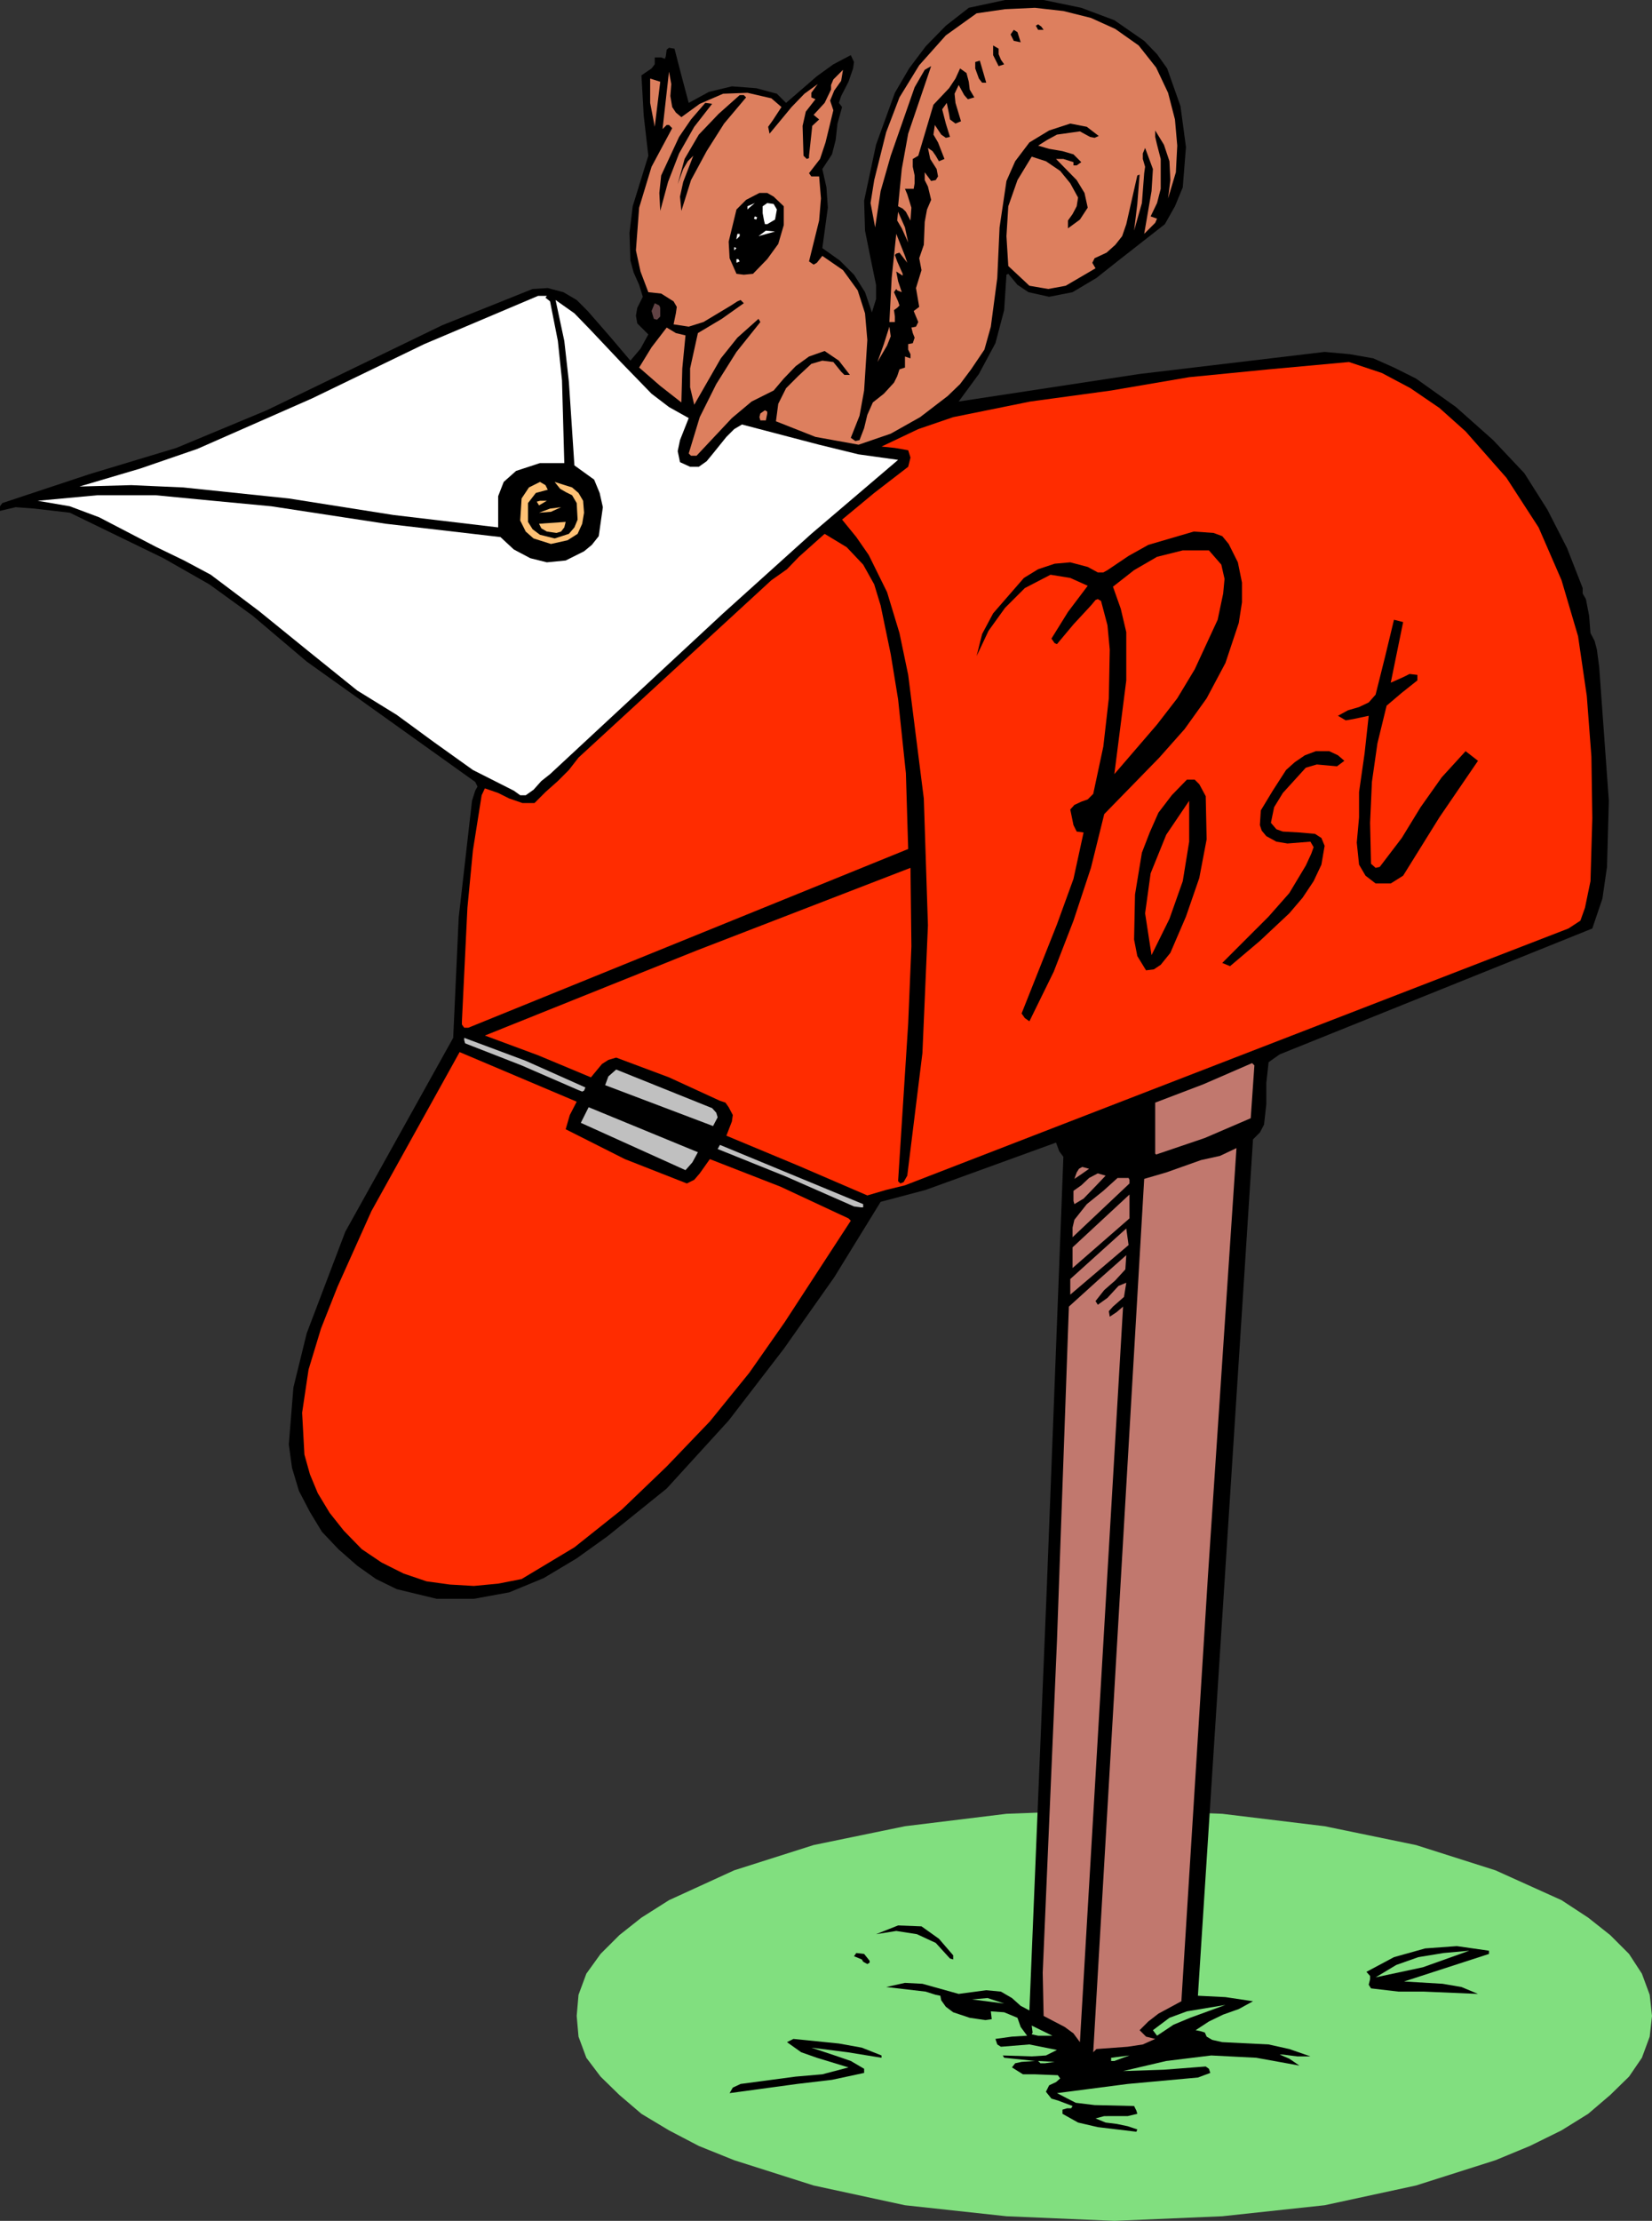
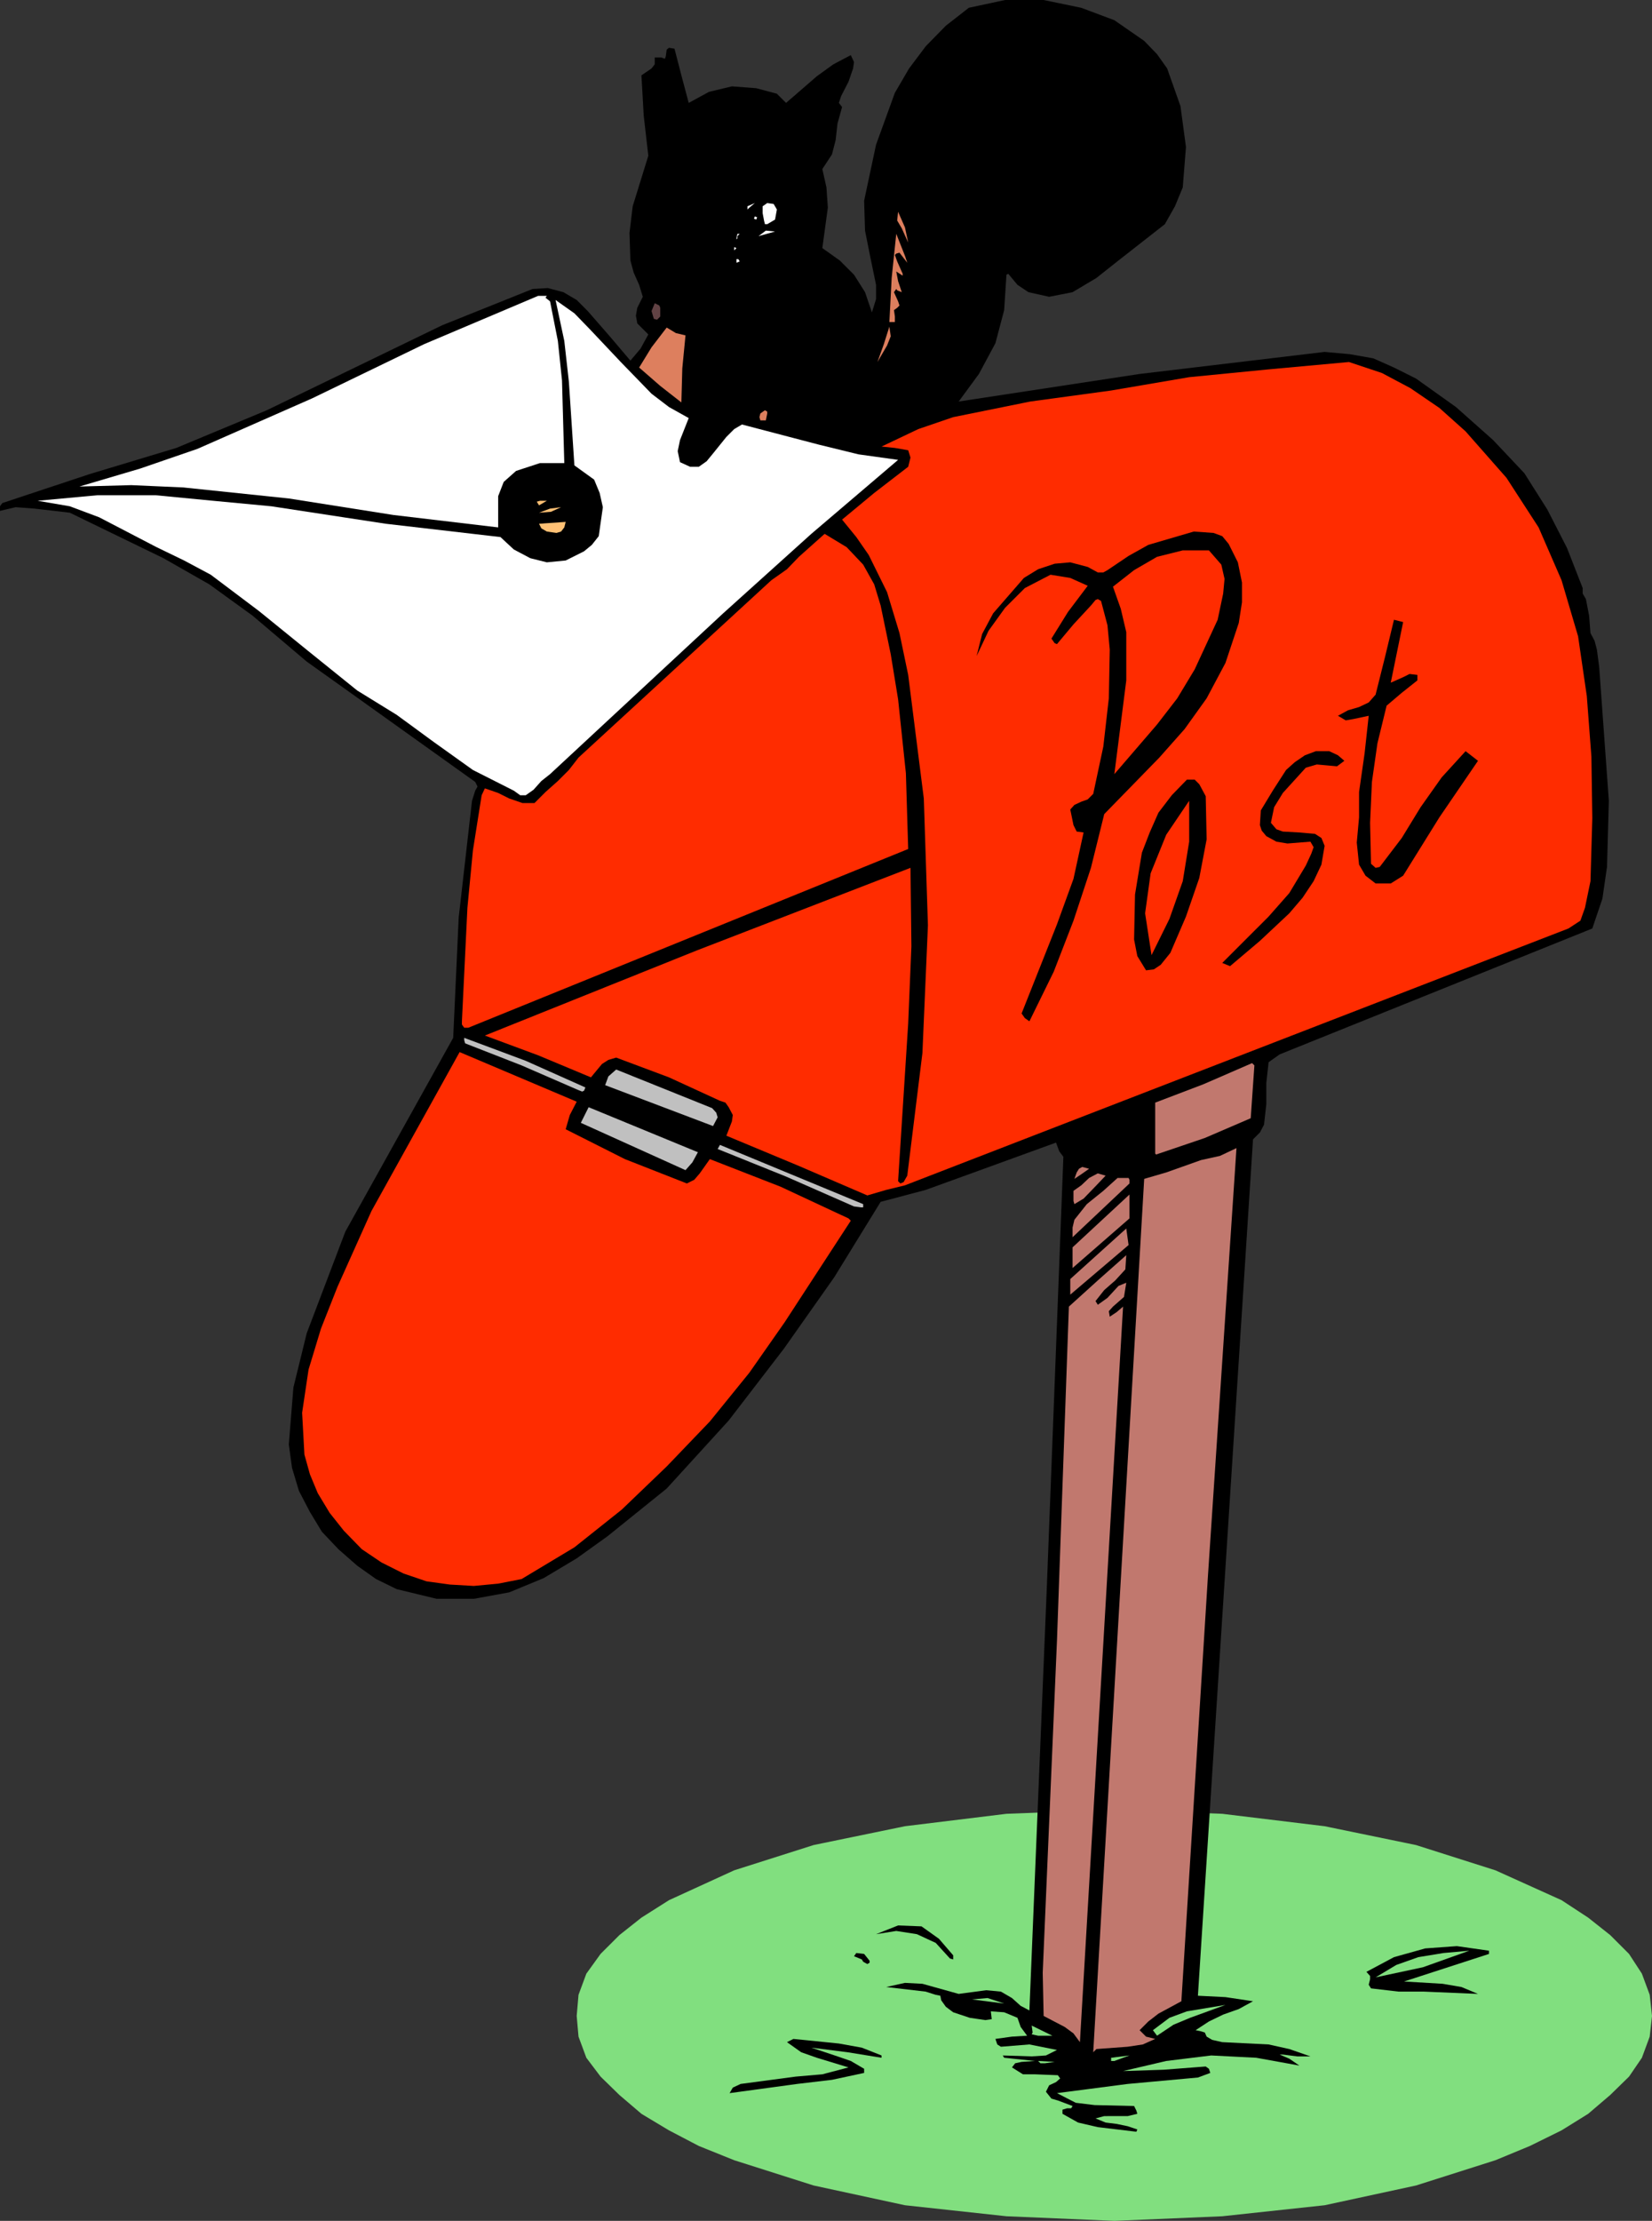
<svg xmlns="http://www.w3.org/2000/svg" width="359.801" height="483.398">
  <rect width="100%" height="100%" fill="#333333" stroke="none" />
  <path fill="#81df7f" d="m242.703 483.398 23.5-1L288.5 480l19.902-4.3 17.301-5.5 7.5-3.102 6.899-3.399 5.8-3.601 4.801-4.098 4.098-4 2.8-4.102 1.7-4.601.5-4.5-.5-4.598-1.7-4.601-2.8-4.301-4.098-4.098-4.8-3.8-5.801-3.801-14.399-6.5-17.3-5.5L288.5 397.5l-22.297-2.703-23.5-.899-23.5.899-22.101 2.703-19.899 4.098-17.3 5.5-14.2 6.5-6 3.8-4.8 3.801-4.102 4.098-3.098 4.3L126 434.2l-.398 4.598.398 4.5 1.703 4.601 3.098 4.102 4.101 4 4.801 4.098 6 3.601 6.5 3.399 7.7 3.101 17.3 5.5 19.899 4.3 22.101 2.398 23.5 1" />
  <path d="m254.203 14.898 2.899 8.2L258.3 32l-.7 8.797-1.699 4.101-2.199 3.899-10.101 7.902L238.8 60.5l-5.2 3.098-5.101 1-4.5-1L221.602 62l-2-2.402-.399.199-.5 7.703-1.902 7.2-3.598 6.698-4.402 6 39.402-6 40.297-4.8 5.5.5 5.102.902 4.5 2 4.8 2.398 8.7 6.2 8.101 7.199L332 103l5 7.898 4.3 8.399 3.403 8.703v1.2l.7 1.198.699 3.602.3 3.797.899 1.703.5 1.898.5 3.801 2.101 29.098-.402 14.402-1 6.899-2.2 6.5-68.097 27.402-2.402 1.7-.5 4.5v4.597l-.5 4.5-.899 1.703-1.5 1.5-12 186.398 6 .301 6 .899-3.101 1.699-3.399 1.203-3.101 1.5-2.899 1.898 1 .2 1 .3.399.899L264 444l2.203.5 10.098.5 4.5 1 4.601 1.598H282.5l-3.098-.399h-.699l2.098.899 2.199 1.5-9.398-1.7-9.801-.5-9.801 1.2-9.398 2.199 8.898-.297 9.102-.703.699.5.3.902-2.699 1-15.3 1.399-15.399 2 4.098 2.101 4.101.5 8.598.2.5 1 .203.699-2.101.5H240.5l-1.898.5 2.199.902 2.402.297 2.399.5 2.101.703-.203.5-8.398-1-4.301-1-3.399-1.902v-.899l1-.3h.899l.3-.5-3.199-1.2-1.402-.402-1.2-1.5.7-1.399 1.5-.699.902-.8-.5-.7-5-.199h-2.601l-2.399-1.5.7-.902 1.398-.301 2.902-.2-6.699-.699-.3-.5 6.3.2 3.098-.2 2.402-1.199-6-1.199-6.203.5-.797-.5-.402-1.203 3.601-.5 3.301-.2-1.402-1.898-.7-2-2.898-1.199-2.902-.203.199 1.703-1.398.2-3.399-.5-3.601-1.2-1.602-1.203-1-1.399-.2-1-1-.199-2.198-.699-8.602-1 4.102-.902 3.8.199 7.899 2.203 6-.8 3.199.3 2.402 1.398 1.899 1.7 1.902 1 3.797-92.2 3.602-93.601-.899-1.2L230 248.7l-19 6.899-9.398 3.402-9.801 2.598L181.703 278l-11 15.598-12 15.601-13.5 14.801-12.902 10.398-6.7 4.801-7.199 4.301-7.5 3.098-7.699 1.402h-8.101l-8.7-2.102-4.5-2.199-4.101-2.902-4.098-3.598-3.601-3.8-2.602-4.301-2.398-4.598-1.5-5-.7-5.102 1-12.398 2.899-11.8 8.402-22.102 23.5-42.2 1.2-26.199 2.898-25.402.699-2.2.5-.898-.5-1L79 152.7 66.8 144 55 134l-9.398-6.8-10-5.7-20.399-9.902-7.703-.899-4.098-.3-3.402.8v-1l.5-.699 19-6.3 18.902-5.7 19.7-8.203L77.3 80l19-9.203 19.7-7.899 3.3-.199 3.403.899 2.899 1.699L128 67.699l4.8 5.5 4.5 5.301 2.2-2.602 1.703-3.101-2.402-2.399-.301-1.699.3-1.699 1.2-2.402-.797-2.598L138 59.297l-.7-2.598-.198-6 .699-5.8 3.402-11-1-8.7-.5-8.8 2.2-1.5.699-.899v-1.5H144l.8.297.2-.5.203-1.5.5-.399 1.2.2 1.5 5.8 1.597 6L154.402 20l5-1.203 5.301.402 4.5 1.2 2 2 6.7-5.801L181.5 14l3.8-2 .7 1.5-.2 1.398-1 2.899-1.597 3.101-.5 1.5.7.899-1 3.601L182 30.5l-.797 3.098-2.101 3.199.898 4 .3 4.402L179.103 54l3.8 2.7L186 59.796l2.402 3.8 1.5 4.403.899-2.902V62l-1.2-5.8-1.199-6-.199-6.5 2.598-12.2 4.101-11.3L198 14.897l3.602-4.8 4.398-4.5 5-3.899L218.902 0h8.399l8.199 1.7 7.203 2.698 6.5 4.5L252 11.797l2.203 3.101" />
-   <path fill="#dd7f5e" d="m254.402 20.2 1.5 5.8.5 5.7-.3 5.8-1.7 5.7.5-4-.199-4.102L253.5 31.5l-1.898-3.102v1.399L252 31.5l.8 3.098v6.5l-.8 3.101-1.398 2.899 1.398.5-.398.902-2.399 2.398 1.598-9.3.3-4.801-1.699-4.598-.5 1.2v1.199l.5 1.699-.199 1.402-.5 6.5-1.703 6 .703-5.8.5-6.399-.5.2-2.402 10.597-.899 2.601-1.5 1.899L241 55l-2.598 1.2-.5 1 .7 1.198-6.5 3.801-3.801.7-4.098-.7-4.601-4.3-.399-6.5.399-6.5 2-5.7 3.101-5.101 3.098 1 3.101 2.101 2.2 2.7L234.8 43l-.301 1.898-.898 1.7-1 1.402v1.7l2.601-1.903 1.7-2.598-.7-3.199-1.703-2.8-4.5-4.602h1.602l2.199.699V36h.699l1-.703-1.7-1.7-2.398-.699-2.902-.5-2.398-.699L228 30.5l2.203-1.203 5-.7 2.2 1.2 1 .203.898-.402-2.598-2-3.601-.7-4.602 1.5L224.203 31l-3.101 4.098-1.899 4.3-1.5 10.102-.5 11-1.402 10.598-1.399 5-2.902 4.3-2.398 3.2-2.7 2.601-6 4.598L194 94.398l-7 2.399-9.398-1.7L169 91.7l.5-3.8 1.703-3.399 2.598-2.602 2.902-2.699 2.399-.699 2.398.297 1.703 2.101.7.7h1.199l-2.399-3.098-3.101-2.102-3.399 1.2-2.902 2.101-2.598 2.7L168.5 85l-4.797 2.398-4.3 3.602-7.7 8.2H150.5l-.5-.5 2.402-7.903 3.598-7.2 4.402-7 5.2-6.5-.399-.699-4.601 4.102L157 78l-5.797 10.098-.902-3.801v-4.098L152 72.5l5.203-3.102L162 66l-.7-.703-.698.3-1.399.903-6 3.598-3.203 1-3.297-.5.5-2.399.2-1.402-.7-1.2L144 63.899l-2.797-.3-1.703-4.5-1-4.598.703-9.3 2.7-8.903 4.5-8.399-.7-.699h-.5l-.902.899 1.402-12.5.5 2.699-.203 2.601.402 2.399.801 1.203 1.2 1 4-2.902 5.097-2.2 5.3-.199 5.2 1.2 2.203 1.898-1.902 2.902-1 1.399.3 1.5 4.801-5.801 2.801-2.899 2.899-2.101-1.399 1.902v1l.899.399-2.102 2.699-.7 3.101.2 6.5.703.7.5-.2v-.5l.5-4.601.2-1.899 1.5-1.398-1.2-1 2.399-2.602L181 19.5v-1l.5-1.203 2.102-2.098-.399 2.399-1.5 2.101-.902 2.2L181.5 24l-1.7 7-1.198 3.598-2.399 3.101.5.7h1.7l.398 4.8-.399 4.801-2.199 8.898 1 .7.7-.399 1.199-1.5 4.5 3.098 3.199 4.402 1.601 5 .5 5.801-.699 11-1 5.5-1.902 4.797 1 .703.902-.203 1-2.598.7-2.902 1.199-2.7L192.5 85.7l2.203-2.402.7-1.399.5-1.5 1.199-.398v-2.402L198.3 78v-.902l-.5-1v-1.2l1-.199.402-1.199-.402-1-.301-1.203 1-.2.5-1-1-2.398 1.203-.902-.703-4.098 1.203-3.902-.5-2.598 1-2.902.2-5 .5-2.7.898-2.097-.7-2.902-.699-1.399V37.5l1.399 1.898 1-.199.5-.8-.301-1.602-1.398-2.2-.5-2.398 1 .7.699 1 .699 1.199 1.203-.5L204.301 31l-1-1.703.3-2.098L205 29.297l1 .703.902-.203-.902-2.899-.797-3.101 1-1.399.5 2.399.2 1.203 1.199.898 1.199-.5-1.2-4-.199-2 .899-1.898L210 20.7l.8.898 1.403-.399-1-1.699-.203-1.703-.5-1.899-1.398-1-1 2.2-1.399 2.101-3.402 3.598L200 33.898l-1.2.7v1.699l.403 1.902v1.7L199 41.097h-1.898l.5 1.199.898 2.902-.2 2.801-1-1.902-.698-.7-1-.5.8-8.101 1.399-7.7 5-14.699-1.399.801-.699 1.2-1.5 2.601L194 33.898l-2.2 7.7-1.198 7.902-1-5.3.8-5L193 28.796l2.902-7.598 4.301-7L206 7.7l6.703-4.8 6.2-.899 6.5-.3 6.199.698 6 1.5 5.3 2.399 5.098 3.6 3.8 4.801 2.602 5.5" />
  <path d="M227.3 6.5h-1.198l-.5-.902.5-.301.699.5.5.703M222.3 9.2l-1.5-.302-.698-1.398.699-1 .8.5.7 2.2m-3.598 4.8-1.203.398L216.3 12V9.898l1.2.7v1.199L218 13l.703 1m-3.903 4h-.898l-.699-.902-.8-2.2V13.5l1-.3L214.8 18" />
-   <path fill="#dd7f5e" d="m142.602 27.598-1-5.2v-5.3l2.199.699-1.2 9.8" />
  <path d="m162.5 21.2-4.797 5.698-3.8 6L150.5 39.2l-2.098 6.7-.3-3.102.699-3.2L151 33.899l-1.2 1.2-1 1.699-1.198 3.3 1.5-5.5 3.101-5.3 4.297-4.5 4.602-4.098H162l.5.5" />
  <path d="m155.102 22.598-3.899 5-3.3 5.8-2.403 6.2-1.7 6.3-.198-3.898.398-3.8 3.902-8.403L150.5 26l3.102-3.602 1.5.2m15.601 22.3V49l-1.203 4.098-2.398 3.3-3.102 3.2-2 .199-1.598-.2-1.5-3.398-.199-3.601 1.7-7L162.5 43.5l2.902-1.5h1.7l1.398.797 2.203 2.101" />
  <path fill="#fff" d="m162.8 44.898 1.602-.699-1.199 1-.402.399v-.7m6.402.7-.402 2.199-1.7 1h-.5l-.199-.797-.3-1.602v-1.5l1-.699 1.398.2.703 1.199" />
  <path fill="#dd7f5e" d="m197.8 52.797-1.398-3.098-1-1.699.2-1.902 1.5 3.402.699 3.297" />
-   <path fill="#fff" d="m164.703 47.797-.5-.2.2-.5.5.2-.2.5m4.097 2.601-3.597 1 1.598-1.199zm-8.198 1.5-.2.2v-.2l.2-1h.5v.5l-.5.5" />
+   <path fill="#fff" d="m164.703 47.797-.5-.2.2-.5.5.2-.2.5m4.097 2.601-3.597 1 1.598-1.199zm-8.198 1.5-.2.2v-.2l.2-1h.5l-.5.5" />
  <path fill="#dd7f5e" d="m195.902 55-.699.2-.3.3.5 1.398 1.199 2.7V60l-1.399-.902.399 2.101.8 2.399-1-.399-.199-.3-.5.699.899 2 .3.902-.5.5-.699.5.2 1.398v1.2h-1.2l.5-9.598 1-9.602 1.899 4.801.5 1.5-1.7-2.199" />
  <path fill="#fff" d="m160.402 54-.5.5v-.703zm.7 2.898-.7.301v-.8h.399l.3.5M118.8 64.797l1 .8 1.7 8.602.902 8.598.5 18h-5.3l-5.2 1.703-2.699 2.398L108.5 108v6.797l-22.797-2.7-22.8-3.597-23-2.402-11.301-.5-11.301.3L30.5 102 43 97.7l25-11 24.402-11.802 24.801-10.5h1.899l-.301.399" />
  <path fill="#fff" d="m150 91-1.898 4.797-.5 2.402.5 2.399 2.199 1h1.902l1.7-1.2L155.3 98.7l2.902-3.601 1.7-1.7 1.699-1 16.8 4.399 8.599 2.1 8.602 1.2-18.899 16.101L157.5 133.5l-37.7 35-1.898 1.5-1.699 1.898-1.703 1.2h-1.2l-1.398-1-8.902-4.5-8.398-6-8.2-6-8.601-5.301-10.801-8.7L56.402 133l-10.5-7.902-5.8-3.098-6-2.902-12.5-6.5-6.399-2.399-7-1.199 13-1.203h12.7l12.5 1.203 12.699 1.2L84 114l25 2.898 2.902 2.7 3.598 1.902 3.602.898 4.101-.398 4-2 1.7-1.402 1.5-1.899.898-6.3-.7-3.102-1.199-2.899-4.3-3.101-1.2-18.2-1-8.898L121 65.297l4.102 2.902 3.3 3.399 6.801 7.199 6.7 6.902 3.8 2.899L150 91" />
  <path fill="#614244" d="m143.8 68.898-.698.7-.7-.2-.5-1.699.7-1.699 1 .5.199.5v1.898" />
  <path fill="#dd7f5e" d="m191.102 78.797 1.398-3.899 1.203-3.8.297 2.101-.797 2-2.101 3.598M149.3 73l-.698 7.2-.2 7.398L143.801 84l-4.598-4 2.7-4.402 3.3-4.301 2 1.203 2.098.5" />
  <path fill="#ff2c00" d="M319.203 93.898 328.102 104l7 10.797 5 11.5 3.601 12.203 1.899 13 1 13.2.199 13.398-.399 13.699-1.199 5.8-1 2.801-2.601 1.7L197.102 258 193 259l-4.098 1.2-15.101-6.5-15.598-6.5 1.2-3.102.199-1.399-.899-1.699-.703-1-1.2-.402-11.097-5.098-11.5-4.3-1.703.5-1.398.898-2.399 2.902-11.5-4.8-11.601-4.302 46.101-18.5 46.598-18L198.5 206l-.7 16.797-2.198 34.3.5.5.699-.3.8-1.399 3.301-26.699 1.2-27.8-.899-27.602-3.402-26.899-1.899-9.101-2.699-8.899-4-8.101-2.703-3.899-3.098-3.8 7-5.801 7.399-5.7.5-2-.5-1.597-2.899-.5-2.902-.3 8-3.802 7.602-2.601 16.8-3.399L242 85l17-2.902 17.3-1.7 17.5-1.601 7.2 2.402 6.203 3.301 6.297 4.297 5.703 5.101" />
  <path fill="#dd7f5e" d="M166.8 91.5h-1.198l-.2-.703.2-.797 1-.703.5.3V90l-.301 1.5" />
-   <path fill="#ffc175" d="m119.3 106.598-2.597.699L115 109.5v4.098l1 1.601 1.602 1.2 3.199.8 3.101-1 1.2-1.402.699-1.7-.2-3.597-1-1.703-1.398-.7-1.203-.699-1.2-1.5 3.802 1.2 1.398 1.199 1 1.703.203 2.598-.402 2.402-1 2.2-2.2 1.398-3.601.8-3.797-1.199-1.703-1.5-1.2-2.402.302-4.797 1.601-2.402 2.399-1.2 1.199.7.5 1" />
  <path fill="#ffc175" d="m117.402 110-.5-.8.7-.2h1.5l-1.7 1m4.801.398-2.203 1-2.598.2 2.399-.899 2.402-.3m.699 4.398-.699.902-1 .301-2.101-.3-1.2-.7-.5-1 5.801-.402-.3 1.199" />
  <path d="m267.602 118.398 2 4 .898 4.399v4.3l-.7 4.5-2.898 8.7-4.101 7.703-4.801 6.7-5.5 6.198-12 12.301-2.898 11.7-3.801 11.5L229.5 211.5l-5.297 10.797-1-.7-.703-1 7.703-19.398 3.598-9.902L236 181.199l-1.5-.199-.7-1.402-.698-3.399.898-1 1.5-.699 1.402-.5 1.2-1.203L240.3 162.5l1.2-10.5.203-10.602-.5-5.3-1.402-5.301-.7-.399-.5.2-1 1.199-3.8 4.101-3.598 4.301-.5-.199-.703-1 3.602-5.8 4.3-5.7-3.8-1.703-4.301-.7-5.598 2.903-4.3 4.297-3.602 5-2.598 5.5 1.2-4.797 2.398-4.5 6.699-7.703 3.102-1.899 3.601-1.199 3.399-.3 3.8 1 2.2 1.199h1.199l.902-.5 4.598-3.098 4.3-2.402 9.899-2.899 4.3.301 1.903.7 1.399 1.698" />
  <path fill="#ff2c00" d="m195.602 152.2 1.699 16.097.5 16.5L102 223.699h-.898l-.5-.699v-.703l1.199-24.7 1.199-12.5 1.902-12 .7-1.5 2.898 1 2.402 1.2 2.899 1h2.601l2.399-2.399L121.5 170l2.402-2.402 2.098-2.7 42-38.601 3.402-2.399L174 121.2l5.602-5 4.8 2.899 3.598 3.8 2.402 4.301 1.399 4.598 2.199 10.6 1.602 9.801M266 122.898l.703 3.102-.3 3.2-1.2 5.698-5 10.801-3.8 6.301-4.403 5.7-9.297 10.8 2.598-20.402v-10.5l-1.2-5.098-1.699-4.8 4.598-3.602 5-2.899 5.602-1.402h5.699l2.699 3.101" />
  <path d="m302.902 148.598 2.7-1.2L307 146.7l1.703.2v1.199l-3.402 2.699-3.301 2.8-2 8.2-1.2 8.402-.398 8.899.2 8.902 1 .898.898-.199 4.8-6.3 4.102-6.7 4.598-6.5 5.203-5.699 2.7 2.098-8.403 12.3-7.898 12.7-2.7 1.699h-3.3l-2.2-1.7L296 188.2l-.5-4.8.5-5.5v-5.5l1.203-8.399.899-8.203-3.301.703-1.7.297-1.699-1 2.2-1.2 2.398-.699 2.102-1 1.5-1.699 2.101-8.402 1.899-7.899 1.199.301.8.2-2.699 13.199" />
  <path d="m292.8 165.598-1.597 1.199-2.203-.2-2.2-.199-2.398.7-5 5.5-1.902 3.101-.7 3.399 1.2 1.402 1.402.5 3.598.2 3.402.3 1.399.898.699 1.7-.7 4.101-1.698 3.598-2.399 3.601-2.902 3.399-6.399 6-6.5 5.5-1.699-.7 10.098-10.097 4.5-5.102 3.601-6 1.2-2.601.5-1.399-.7-1.199-5 .399-2.402-.399-2.2-1.199-1-1.203-.398-1.2.2-3.199 2.601-4.3 2.899-4.5 1.898-1.7 2.203-1.5 2.399-.898h2.898l1.902.898 1.399 1.2m-30.199 7.699.199 9.402-1.598 8.399-2.902 8.402-3.399 7.898-2.101 2.602-1.5 1-1.7.2-1.898-3.102L247 204.5l.203-9.8 1.5-9.102 1.7-4.399 1.898-4.3 2.902-3.801 3.297-3.399h1.703l1 1 1.399 2.598" />
  <path fill="#ff2c00" d="m250.8 207.898-1.398-9.101 1.2-8.7L254 181.7l5-7.402v8.902l-1.398 8.598-2.899 8.203-3.902 7.898" />
  <path fill="silver" d="m127.5 236.7-.297.698-.402.2-1-.399-12.2-5.3-12.3-4.801-.2-.7v-.5l13.399 5 13 5.801" />
  <path fill="#ff2c00" d="m125.602 239.797-1.5 2.902-.899 3.098 12.899 6.5 13.5 5.3 1.601-.8 1.2-1.399 2.199-3.101 15.398 6 14.8 6.902.5.5-14.398 22.098-7.699 11-8.601 10.601-9.399 9.801-9.8 9.399-10.301 8.199-11.5 6.902-5.102 1-5.297.5-5.203-.3-5.098-.7-5-1.699-4.8-2.402-4.301-2.899-3.899-4-3.101-3.902L69.203 325l-1.703-4.102-1.2-4.3-.5-9.098 1.403-9.402 2.7-8.899 3.597-9.101 7.402-16.5 19.2-34.598 25.5 10.797" />
  <path fill="#c1786e" d="m272.402 243.398-10 4.301-10.601 3.598-.2-.2V240l10.5-4 10.602-4.602.5.5-.8 11.5" />
  <path fill="silver" d="m155.102 241.2.898 1 .3 1-1 1.898-23.5-8.899.7-1.902 1.703-1.5 20.899 8.402M152 250.797 150.8 253l-1.5 1.7-22.8-10.302 1.703-3.398L152 250.797m36 11.301v.699h-.5l-1.5-.2-14.797-6.5-14.902-6 .5-.898L188 262.098" />
  <path fill="#c1786e" d="m257.3 435.598-5 2.699-2.198 1.703-1.899 1.898 1.399 1.399 2 .5-2.7 1.203-3.3.5-6.801.5-.7.7 11.102-190.102 4.797-1.399 7.602-2.699 4.101-.902 3.598-1.7-6.2 92.899-5.8 92.8m-20.098-181.199-1.703 1.2-1.5 1 .5-1.399.5-.8.703-.399 1.5.398m3.597 1.5-2 2.102-2.8 2.898-2 1.2-.2-.7V259.2l1.7-1.199 1.703-1.602 1.899-1 1.699.5m5.199.898v.8l-12.398 11.7v-2.098L234 265.5l2.703-3.402 3.598-2.899 3.101-2.8h2.399l.199.398M233.602 276v-4.5L246 260v5.2L233.602 276m-.5 5.797v-3.399l12.199-11 .5 3.602-12.7 10.797m5.501 1.403.5.8 2.101-1.5 2.399-2.602 1.699-.699-.5 3.098-2.399 2.101-.902 1 .203 1.2 1.5-1 1.399-1.2-9.399 160.102-1.402-1.902-1.899-1.399-4.601-2.402-.2-9.399 3.102-72.199 2.598-72.8 6.3-5.7 6.2-5.5-.2 3.098-2.199 2.402-2.402 2.098-1.898 2.402" />
  <path d="M207.602 425.598v.902l-.7-.203-3.101-3.399-4.098-1.898-4.5-.703-4.402.703 4.8-1.902 5.102.199L204.5 422l3.102 3.598m116.698-1v.699l-18.5 6 8.403.5 4.098.703 3.601 1.5-11.8-.5h-5.5l-6-.703-.5-.797.3-1.203v-.7l-.8-.898 6-3.199 6.8-1.902 6.899-.5 7 1" />
  <path fill="#81df7f" d="m320 424.598-10.098 3.601-10.3 2.2 4.5-2.7 4.8-1.699 5.5-.902 5.598-.5" />
  <path d="M189.402 426.797v.402l-.5.301-.902-.5-.297-.5-1.203-.5-.5-.203.5-.7 1.703.2 1.2 1.5" />
  <path fill="#81df7f" d="m218.703 436.098-7-.899 3.399-.3zm48.199.3-7.699 2.801-3.601 1.5-3.602 2.399-.898-1.2 3.601-2.699 3.797-1.402 8.402-1.399m-37.699 6.7h-3.101l-1.399-.301.2-.399-.2-1.5 4.5 2.2" />
  <path d="M192 447.398v.5l-7.398-1.199-7.899-1 5.7 1.899 2.898 1 2.902 1.699v.902l-7 1.5-7.601.899-14.7 2 .7-1.2 1.699-.8 12-1.598 5.8-.5 5.7-1.5-6.899-2.102-3.402-1.199-3.098-2.199 1.399-.703 9.902 1 5 .902 4.297 1.7" />
  <path fill="#81df7f" d="M242.703 448.598H242v-.7l4-.5-1.398.5-1.899.7m-13 .199-2.101.3h-1l-.5-.5 3.601.2" />
</svg>